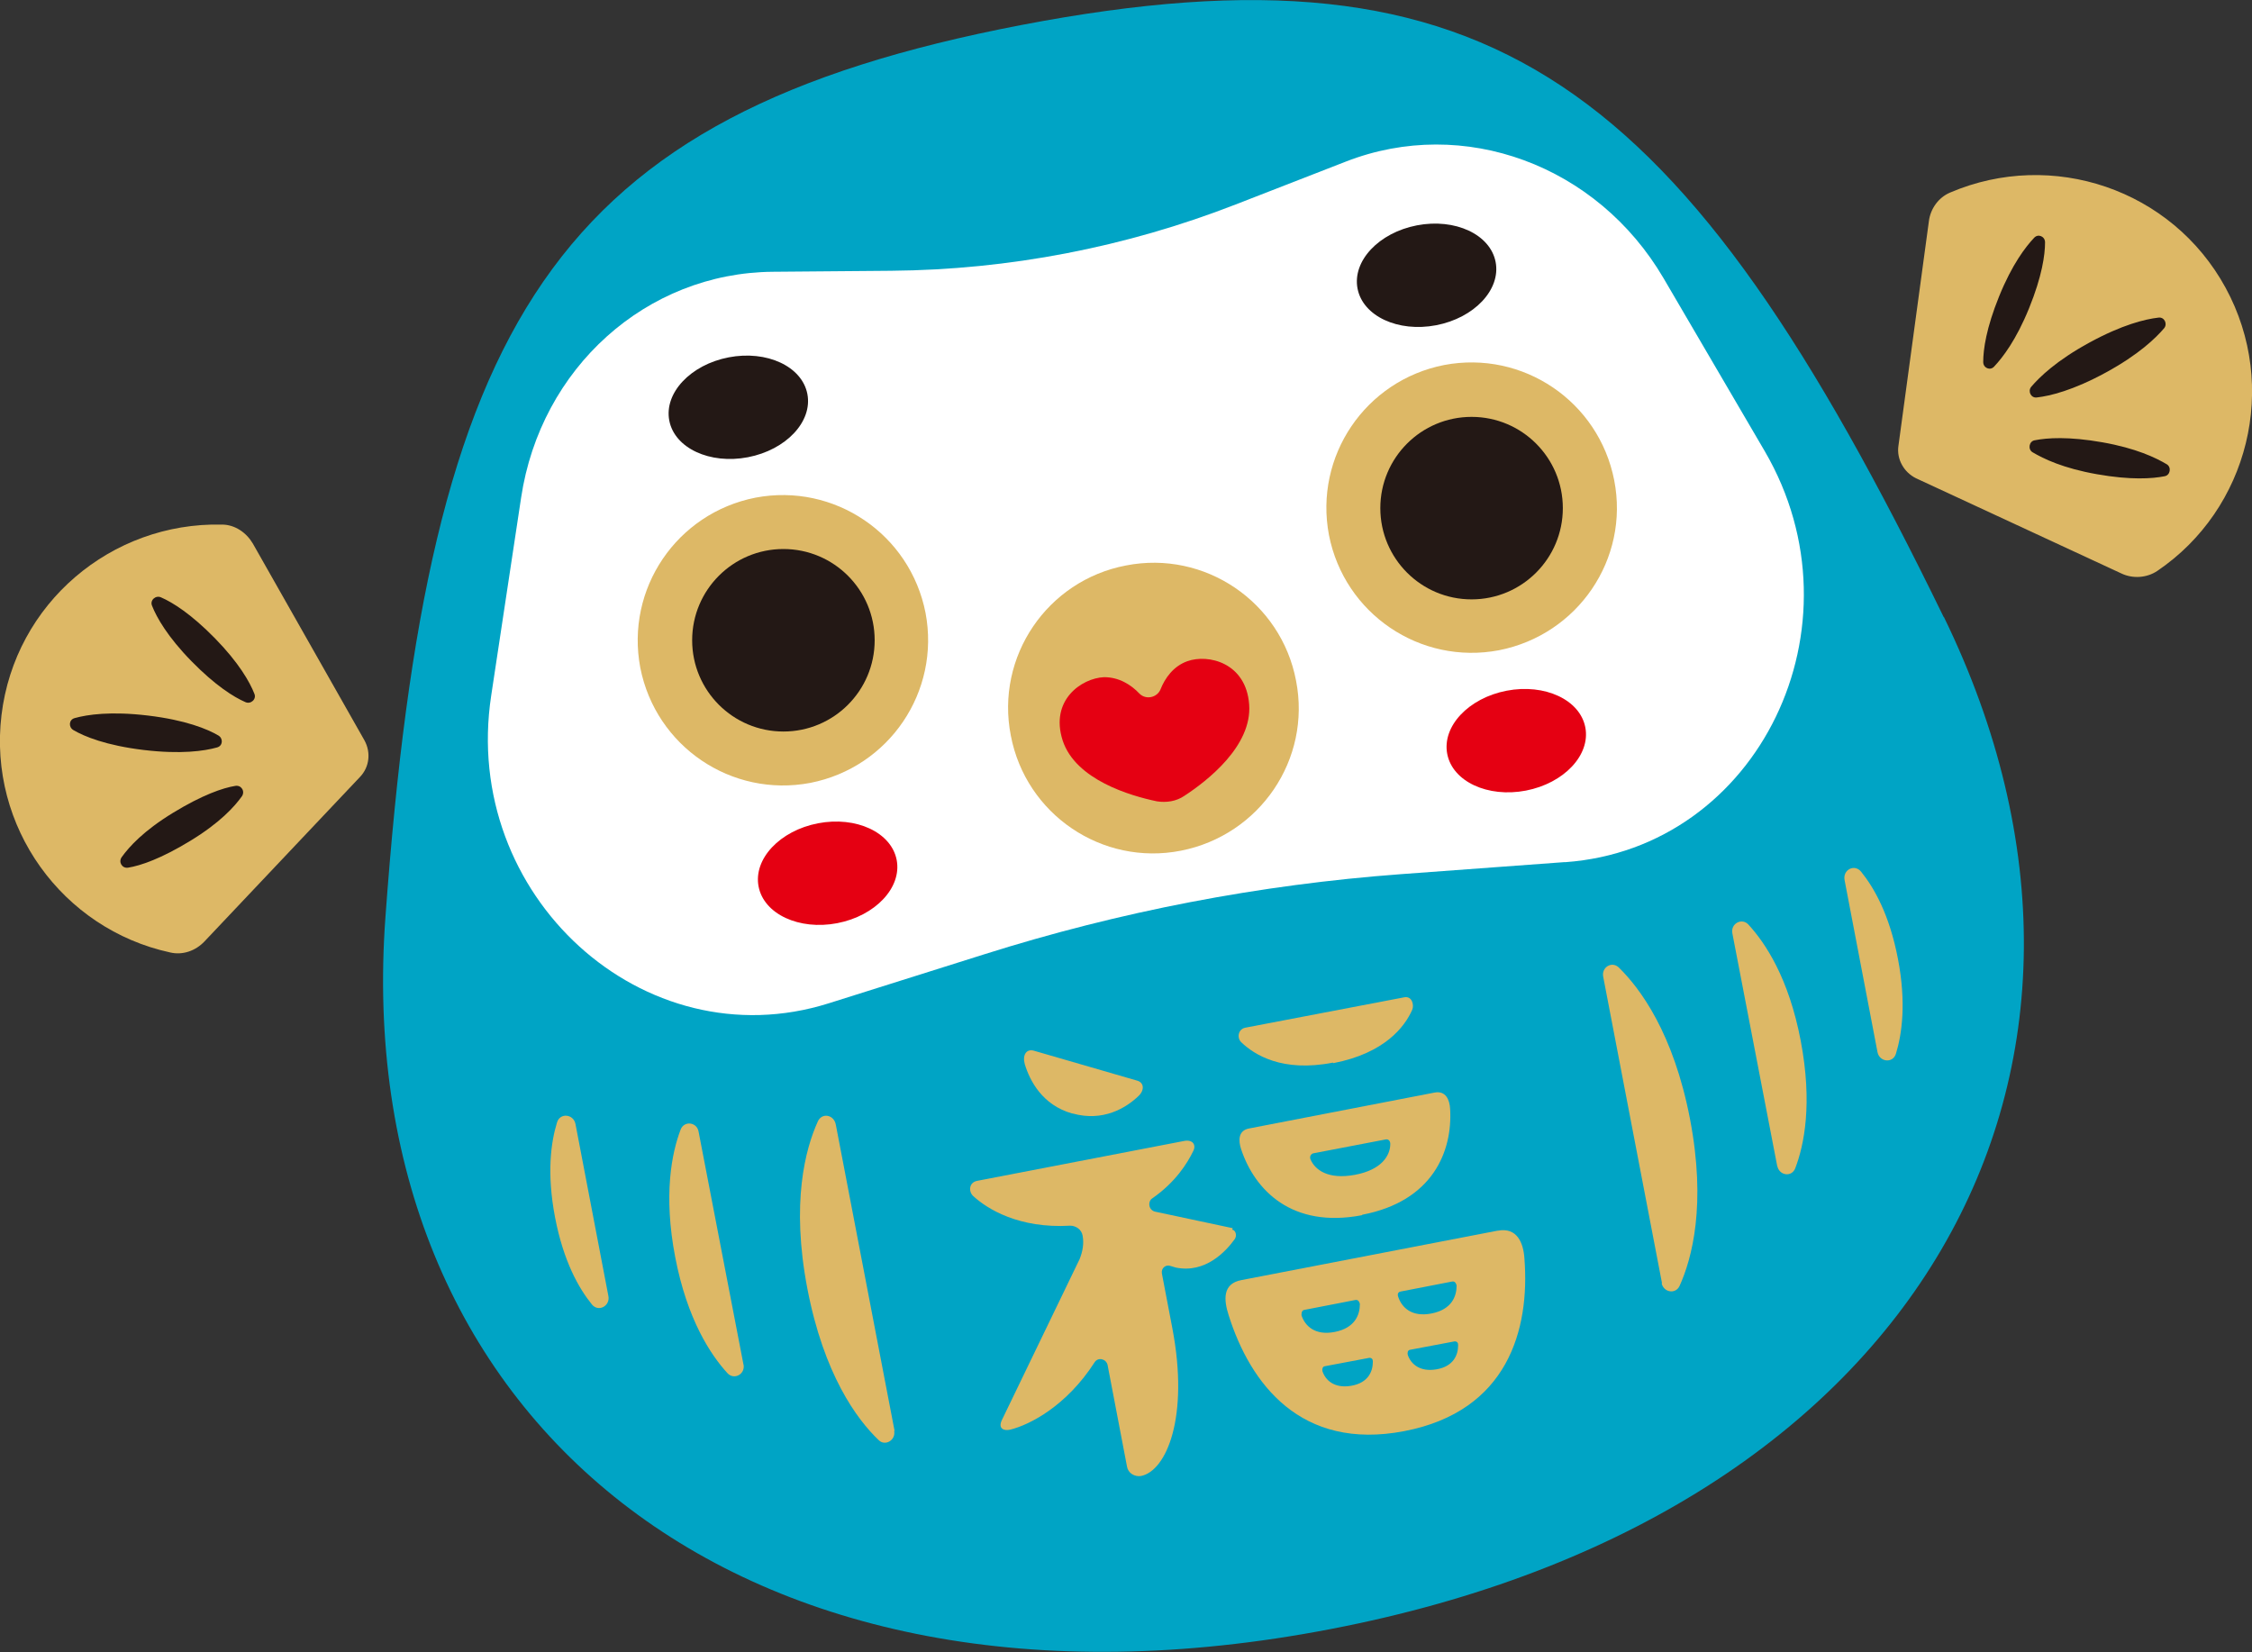
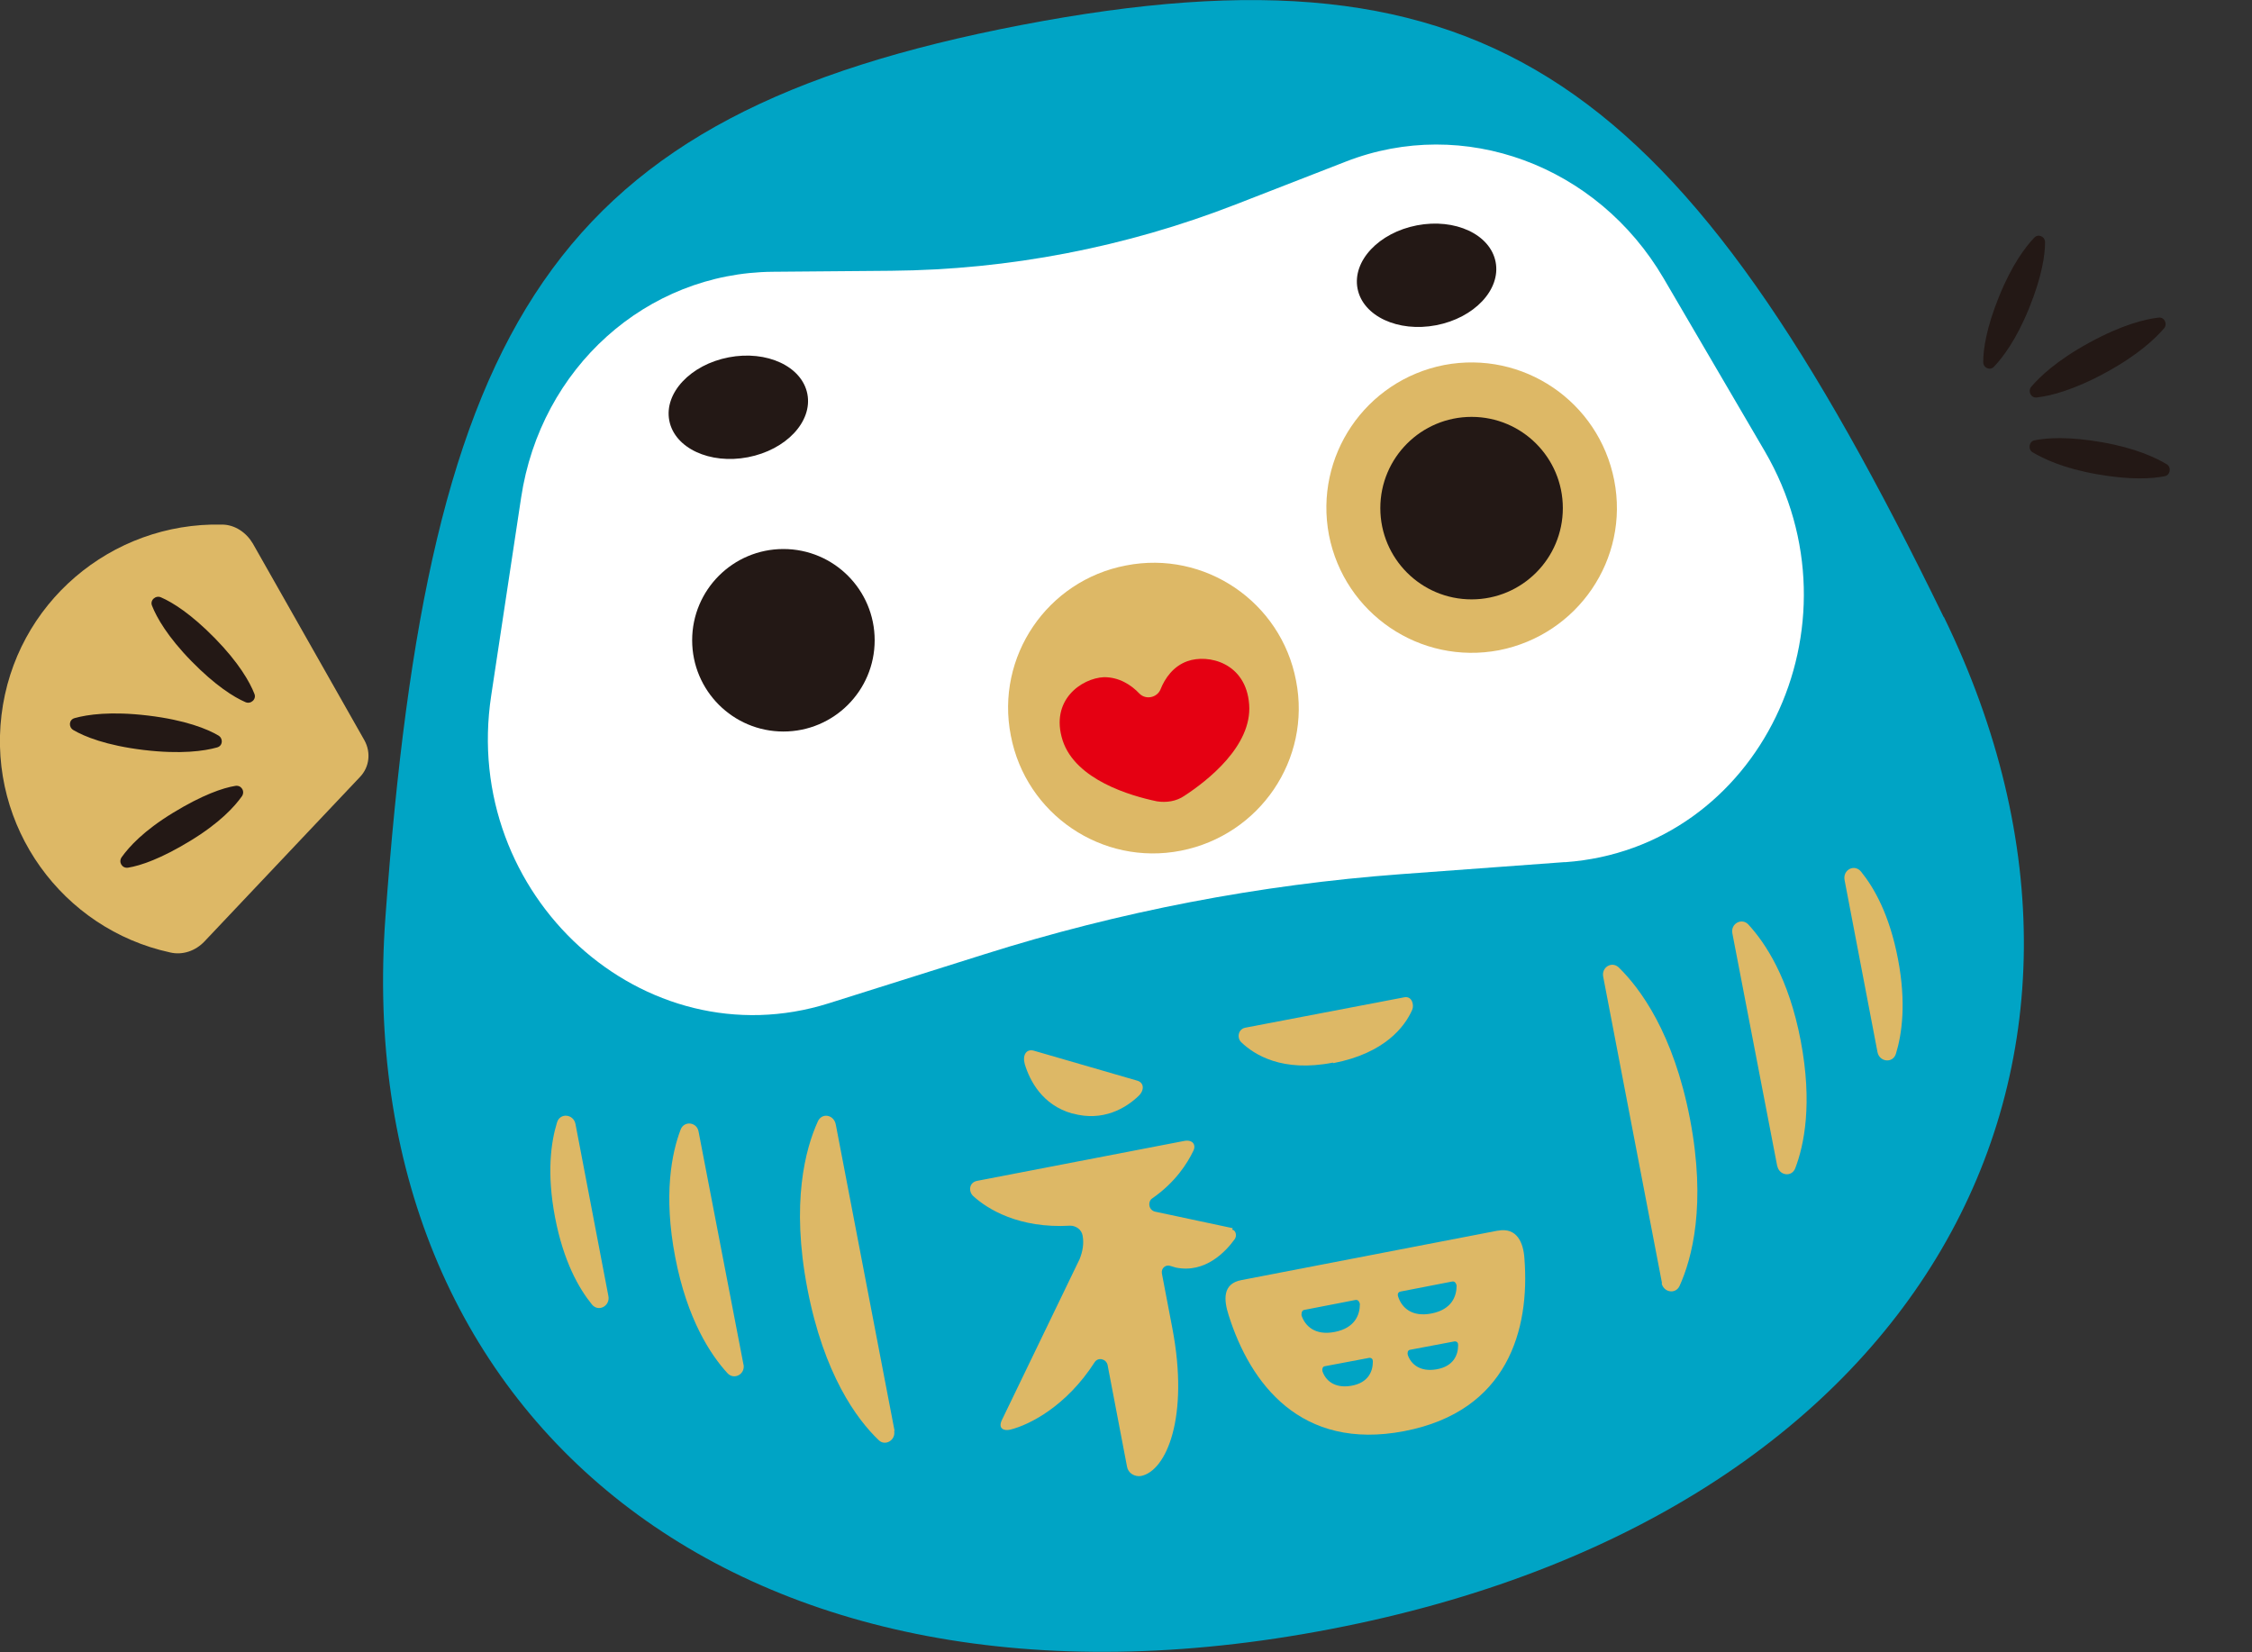
<svg xmlns="http://www.w3.org/2000/svg" id="_レイヤー_2" data-name="レイヤー 2" viewBox="0 0 45.16 33.13">
  <rect x="0" y="0" width="45.16" height="33.13" fill="#333333" stroke="none" />
  <defs>
    <style>
      .cls-1 {
        fill: #231815;
      }

      .cls-2 {
        fill: #fff;
      }

      .cls-3 {
        fill: #00a4c5;
      }

      .cls-4 {
        fill: #e50012;
      }

      .cls-5 {
        fill: #ddb866;
      }
    </style>
  </defs>
  <g id="_デザイン" data-name="デザイン">
    <g>
      <g>
        <path class="cls-5" d="M.03,14.34c.27-2.24,2.2-3.87,4.42-3.82.26,0,.49.16.62.38l2.24,3.95c.13.24.1.53-.09.73l-3.12,3.3c-.18.19-.44.28-.69.22C1.25,18.63-.24,16.58.03,14.34Z" />
        <path class="cls-1" d="M1.47,14.64c-.1-.06-.09-.21.03-.24.25-.07.72-.14,1.47-.05s1.19.27,1.41.4c.1.06.09.21-.03.24-.25.07-.72.14-1.47.05s-1.19-.27-1.41-.4Z" />
        <g>
          <path class="cls-1" d="M3.05,12.15c-.05-.11.07-.22.18-.17.23.1.6.33,1.08.82s.7.88.79,1.11c.05.11-.07.22-.18.17-.23-.1-.6-.33-1.08-.82s-.7-.88-.79-1.11Z" />
          <path class="cls-1" d="M2.44,17.19c-.07.1.01.23.13.21.25-.04.66-.18,1.25-.54s.88-.68,1.03-.89c.07-.1-.01-.23-.13-.21-.25.04-.66.18-1.25.54s-.88.68-1.03.89Z" />
        </g>
      </g>
      <g>
-         <path class="cls-5" d="M44.63,5.77c-1.08-1.98-3.48-2.78-5.52-1.91-.24.1-.4.33-.43.58l-.61,4.5c-.04.27.11.53.35.65l4.12,1.91c.23.11.51.09.72-.05,1.83-1.24,2.45-3.7,1.37-5.68Z" />
        <path class="cls-1" d="M43.4,6.58c.07-.09,0-.23-.12-.21-.26.03-.72.14-1.38.5s-1,.69-1.17.89c-.07.09,0,.23.12.21.26-.03.72-.14,1.38-.5s1-.69,1.17-.89Z" />
        <g>
          <path class="cls-1" d="M41.01,4.86c0-.12-.14-.18-.22-.09-.17.18-.44.53-.7,1.17-.26.64-.32,1.07-.32,1.32,0,.12.14.18.22.09.17-.18.44-.53.7-1.17s.32-1.07.32-1.32Z" />
          <path class="cls-1" d="M43.45,9.31c.1.06.07.22-.04.24-.25.05-.68.08-1.36-.04s-1.07-.31-1.29-.44c-.1-.06-.07-.22.04-.24.25-.05.68-.08,1.36.04s1.07.31,1.29.44Z" />
        </g>
      </g>
    </g>
    <path class="cls-3" d="M38.98,12.38C33.74,1.62,29.94-1.31,20.49.5c-9.44,1.81-11.89,5.95-12.76,17.88-.74,10.01,7.07,16.58,18.95,14.29,11.88-2.28,16.7-11.27,12.3-20.3Z" />
    <g>
      <g>
        <path class="cls-5" d="M17.93,28.69c.04.19-.18.32-.31.19-.44-.42-1.1-1.32-1.43-3.04-.33-1.72-.04-2.8.21-3.35.08-.18.32-.14.36.06l1.18,6.15Z" />
        <path class="cls-5" d="M14.91,27.36c.04.2-.19.32-.32.18-.34-.37-.81-1.08-1.05-2.33s-.07-2.09.11-2.56c.07-.18.33-.15.36.05l.9,4.67Z" />
        <path class="cls-5" d="M12.2,25.99c.04.2-.2.33-.33.17-.26-.32-.57-.86-.74-1.75s-.08-1.51.04-1.9c.06-.2.33-.17.37.03l.66,3.45Z" />
      </g>
      <g>
        <path class="cls-5" d="M33.32,25.73c.04.19.28.23.36.06.25-.55.54-1.63.21-3.35-.33-1.72-1-2.62-1.43-3.04-.14-.13-.35,0-.31.19l1.18,6.15Z" />
        <path class="cls-5" d="M35.64,23.38c.04.2.29.23.36.05.18-.47.35-1.3.11-2.56s-.71-1.96-1.05-2.33c-.13-.14-.36-.02-.32.18l.9,4.67Z" />
        <path class="cls-5" d="M37.65,21.1c.04.2.31.23.37.03.12-.39.21-1.02.04-1.9-.17-.89-.48-1.43-.74-1.75-.13-.16-.37-.04-.33.17l.66,3.45Z" />
      </g>
    </g>
    <g>
      <path class="cls-5" d="M26.74,21.32c1.03-.2,1.43-.73,1.58-1.07.04-.09,0-.28-.16-.25l-3.19.61c-.14.03-.17.2-.08.29.26.25.82.61,1.84.41Z" />
      <path class="cls-5" d="M24.72,24.63l-1.55-.33c-.06-.01-.11-.06-.12-.12h0c-.01-.06.01-.12.06-.15.46-.32.7-.7.82-.95.06-.12-.01-.23-.18-.2l-4.15.8c-.17.03-.18.21-.09.3.29.27.93.66,1.95.6.12,0,.23.08.25.2h0c.03.16,0,.32-.06.47l-1.56,3.23c-.08.17.04.22.17.19.4-.1,1.13-.48,1.69-1.35.07-.11.23-.07.26.05l.39,2.04c.02.13.15.21.28.19h0c.51-.1.97-1.18.63-2.96l-.21-1.1c-.02-.11.08-.19.18-.15.03.01.07.02.1.03.59.12,1-.32,1.18-.57.05-.07.02-.18-.05-.19Z" />
-       <path class="cls-5" d="M27.32,24.36c1.41-.27,1.81-1.27,1.76-2.12-.01-.19-.09-.37-.31-.33l-1.86.36-1.86.36c-.22.04-.22.24-.16.42.27.81,1.01,1.59,2.42,1.32ZM26.33,23.13l.73-.14.73-.14c.06-.01.09.04.09.09,0,.23-.17.52-.71.62s-.8-.1-.89-.31c-.02-.05,0-.1.05-.12Z" />
      <path class="cls-5" d="M21.51,22.33c.61.17,1.07-.11,1.32-.35.12-.11.12-.27-.03-.31l-2.07-.6c-.15-.04-.23.09-.18.27.1.33.35.82.95.99Z" />
      <path class="cls-5" d="M30.03,24.68l-5.13.99c-.39.07-.36.4-.26.71.43,1.36,1.44,2.72,3.52,2.32,2.08-.4,2.52-2.04,2.41-3.46-.02-.32-.15-.63-.53-.56ZM26.1,26.38s-.01-.1.05-.11l1.03-.2c.06-.01.08.04.09.08,0,.22-.1.48-.5.56s-.6-.12-.67-.33ZM27.53,27.31c0,.19-.09.42-.43.48s-.52-.11-.58-.29c-.01-.04,0-.09.04-.1l.9-.17c.05,0,.07.03.07.07ZM29.24,26.98c0,.19-.09.42-.43.48s-.52-.11-.58-.29c-.01-.04,0-.09.04-.1l.9-.17c.05,0,.07.03.07.07ZM29.21,25.78c0,.22-.1.48-.5.56s-.6-.12-.67-.33c-.02-.05-.01-.1.05-.11l1.03-.2c.06-.01.08.04.09.08Z" />
    </g>
    <path class="cls-2" d="M31.36,17.29l-3.26.24c-2.84.21-5.65.75-8.37,1.61l-3.11.98c-3.71,1.17-7.38-2.16-6.77-6.17l.6-3.97c.39-2.6,2.51-4.51,5.05-4.53l2.37-.02c2.36-.02,4.7-.47,6.91-1.33l2.21-.86c2.36-.92,5.04.07,6.37,2.34l2.03,3.47c2.04,3.5-.12,7.96-4,8.24Z" />
    <g>
      <g>
        <g>
-           <path class="cls-5" d="M16.25,15.7c-1.58.3-3.1-.73-3.41-2.31-.3-1.58.73-3.1,2.31-3.41,1.58-.3,3.1.73,3.41,2.31.3,1.58-.73,3.1-2.31,3.41Z" />
          <circle class="cls-1" cx="15.71" cy="12.84" r="1.83" />
        </g>
        <g>
          <path class="cls-5" d="M30.06,13.04c-1.58.3-3.1-.73-3.41-2.31-.3-1.58.73-3.1,2.31-3.41,1.58-.3,3.1.73,3.41,2.31s-.73,3.1-2.31,3.41Z" />
          <circle class="cls-1" cx="29.51" cy="10.19" r="1.83" />
        </g>
-         <ellipse class="cls-4" cx="16.6" cy="17.51" rx="1.41" ry="1.02" transform="translate(-3.01 3.45) rotate(-10.88)" />
        <ellipse class="cls-1" cx="14.81" cy="8.17" rx="1.41" ry="1.02" transform="translate(-1.28 2.94) rotate(-10.88)" />
      </g>
      <g>
-         <ellipse class="cls-4" cx="30.41" cy="14.85" rx="1.41" ry="1.02" transform="translate(-2.26 6.01) rotate(-10.88)" />
        <ellipse class="cls-1" cx="28.61" cy="5.52" rx="1.41" ry="1.02" transform="translate(-.53 5.5) rotate(-10.88)" />
      </g>
    </g>
    <g>
      <path class="cls-5" d="M22.58,11.34c-1.58.3-2.62,1.83-2.31,3.41.3,1.58,1.83,2.62,3.41,2.31s2.62-1.83,2.31-3.41c-.3-1.58-1.83-2.62-3.41-2.31Z" />
      <path class="cls-4" d="M25.05,14.13c.06.83-.84,1.53-1.3,1.83-.16.11-.36.14-.55.11-.53-.11-1.63-.43-1.89-1.22-.26-.81.38-1.25.83-1.27.3,0,.54.15.71.33.13.13.35.08.42-.08.09-.23.26-.47.54-.57.42-.15,1.18.03,1.24.87Z" />
    </g>
  </g>
</svg>